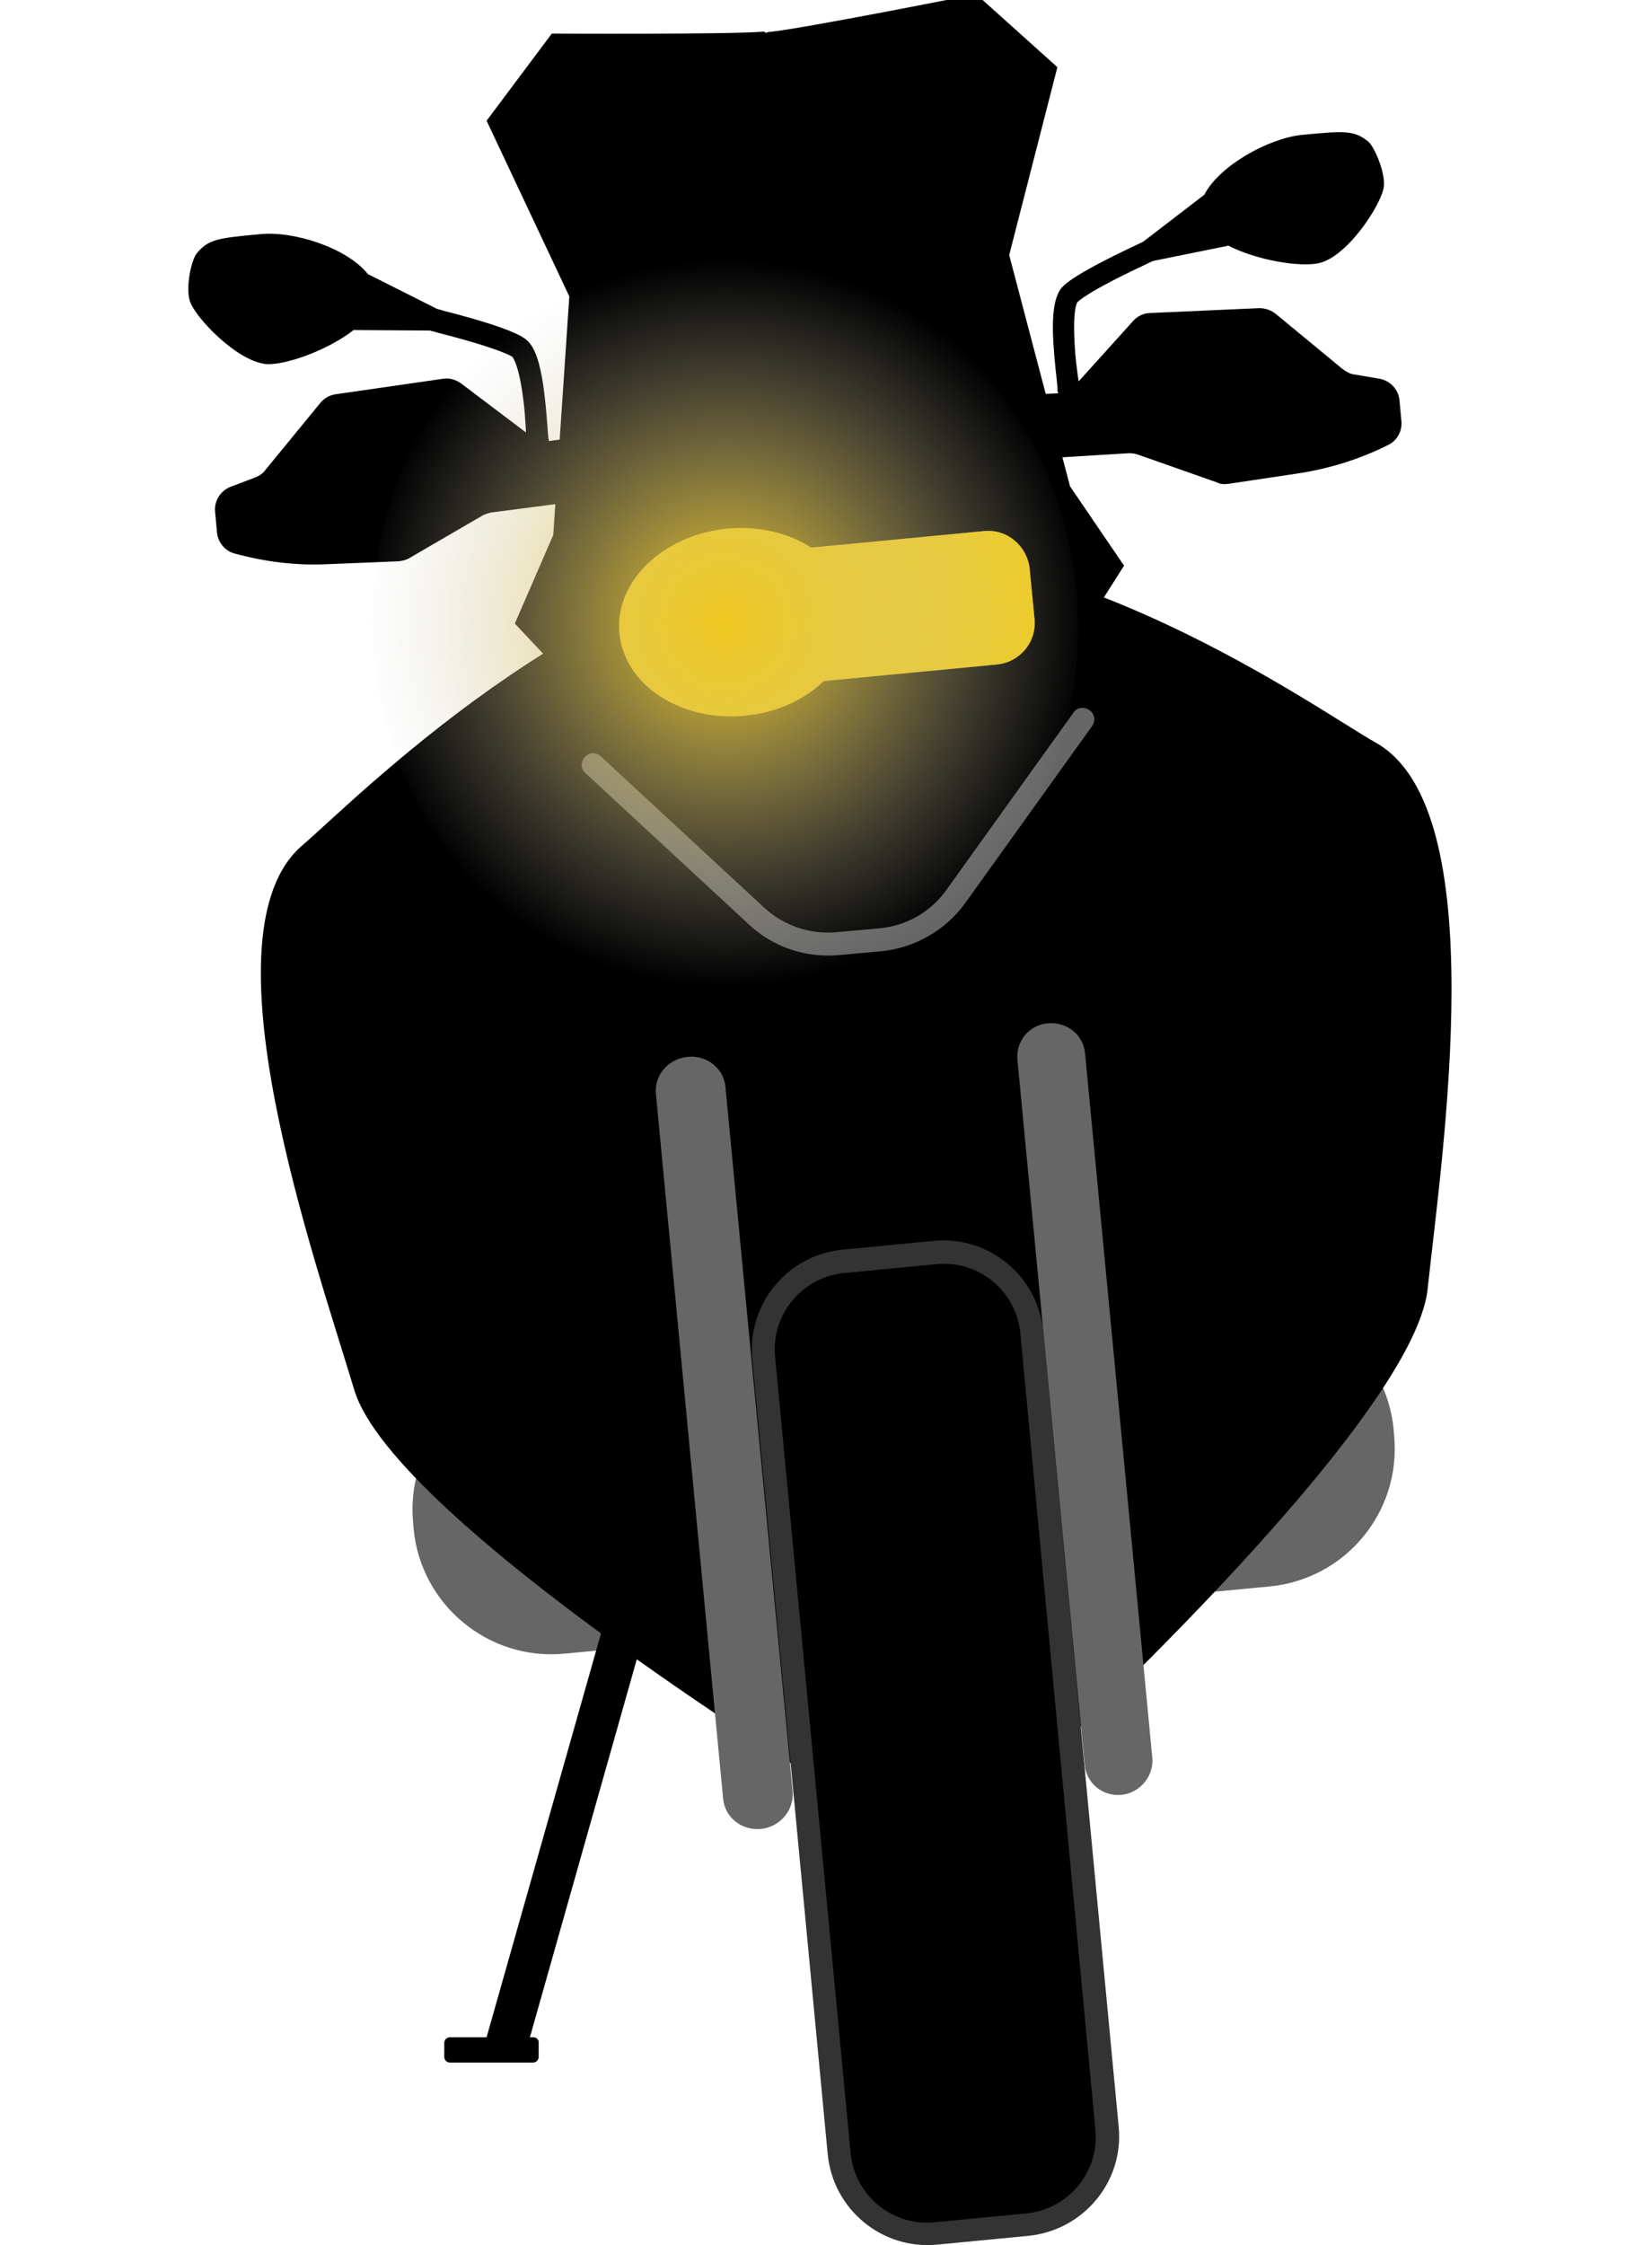
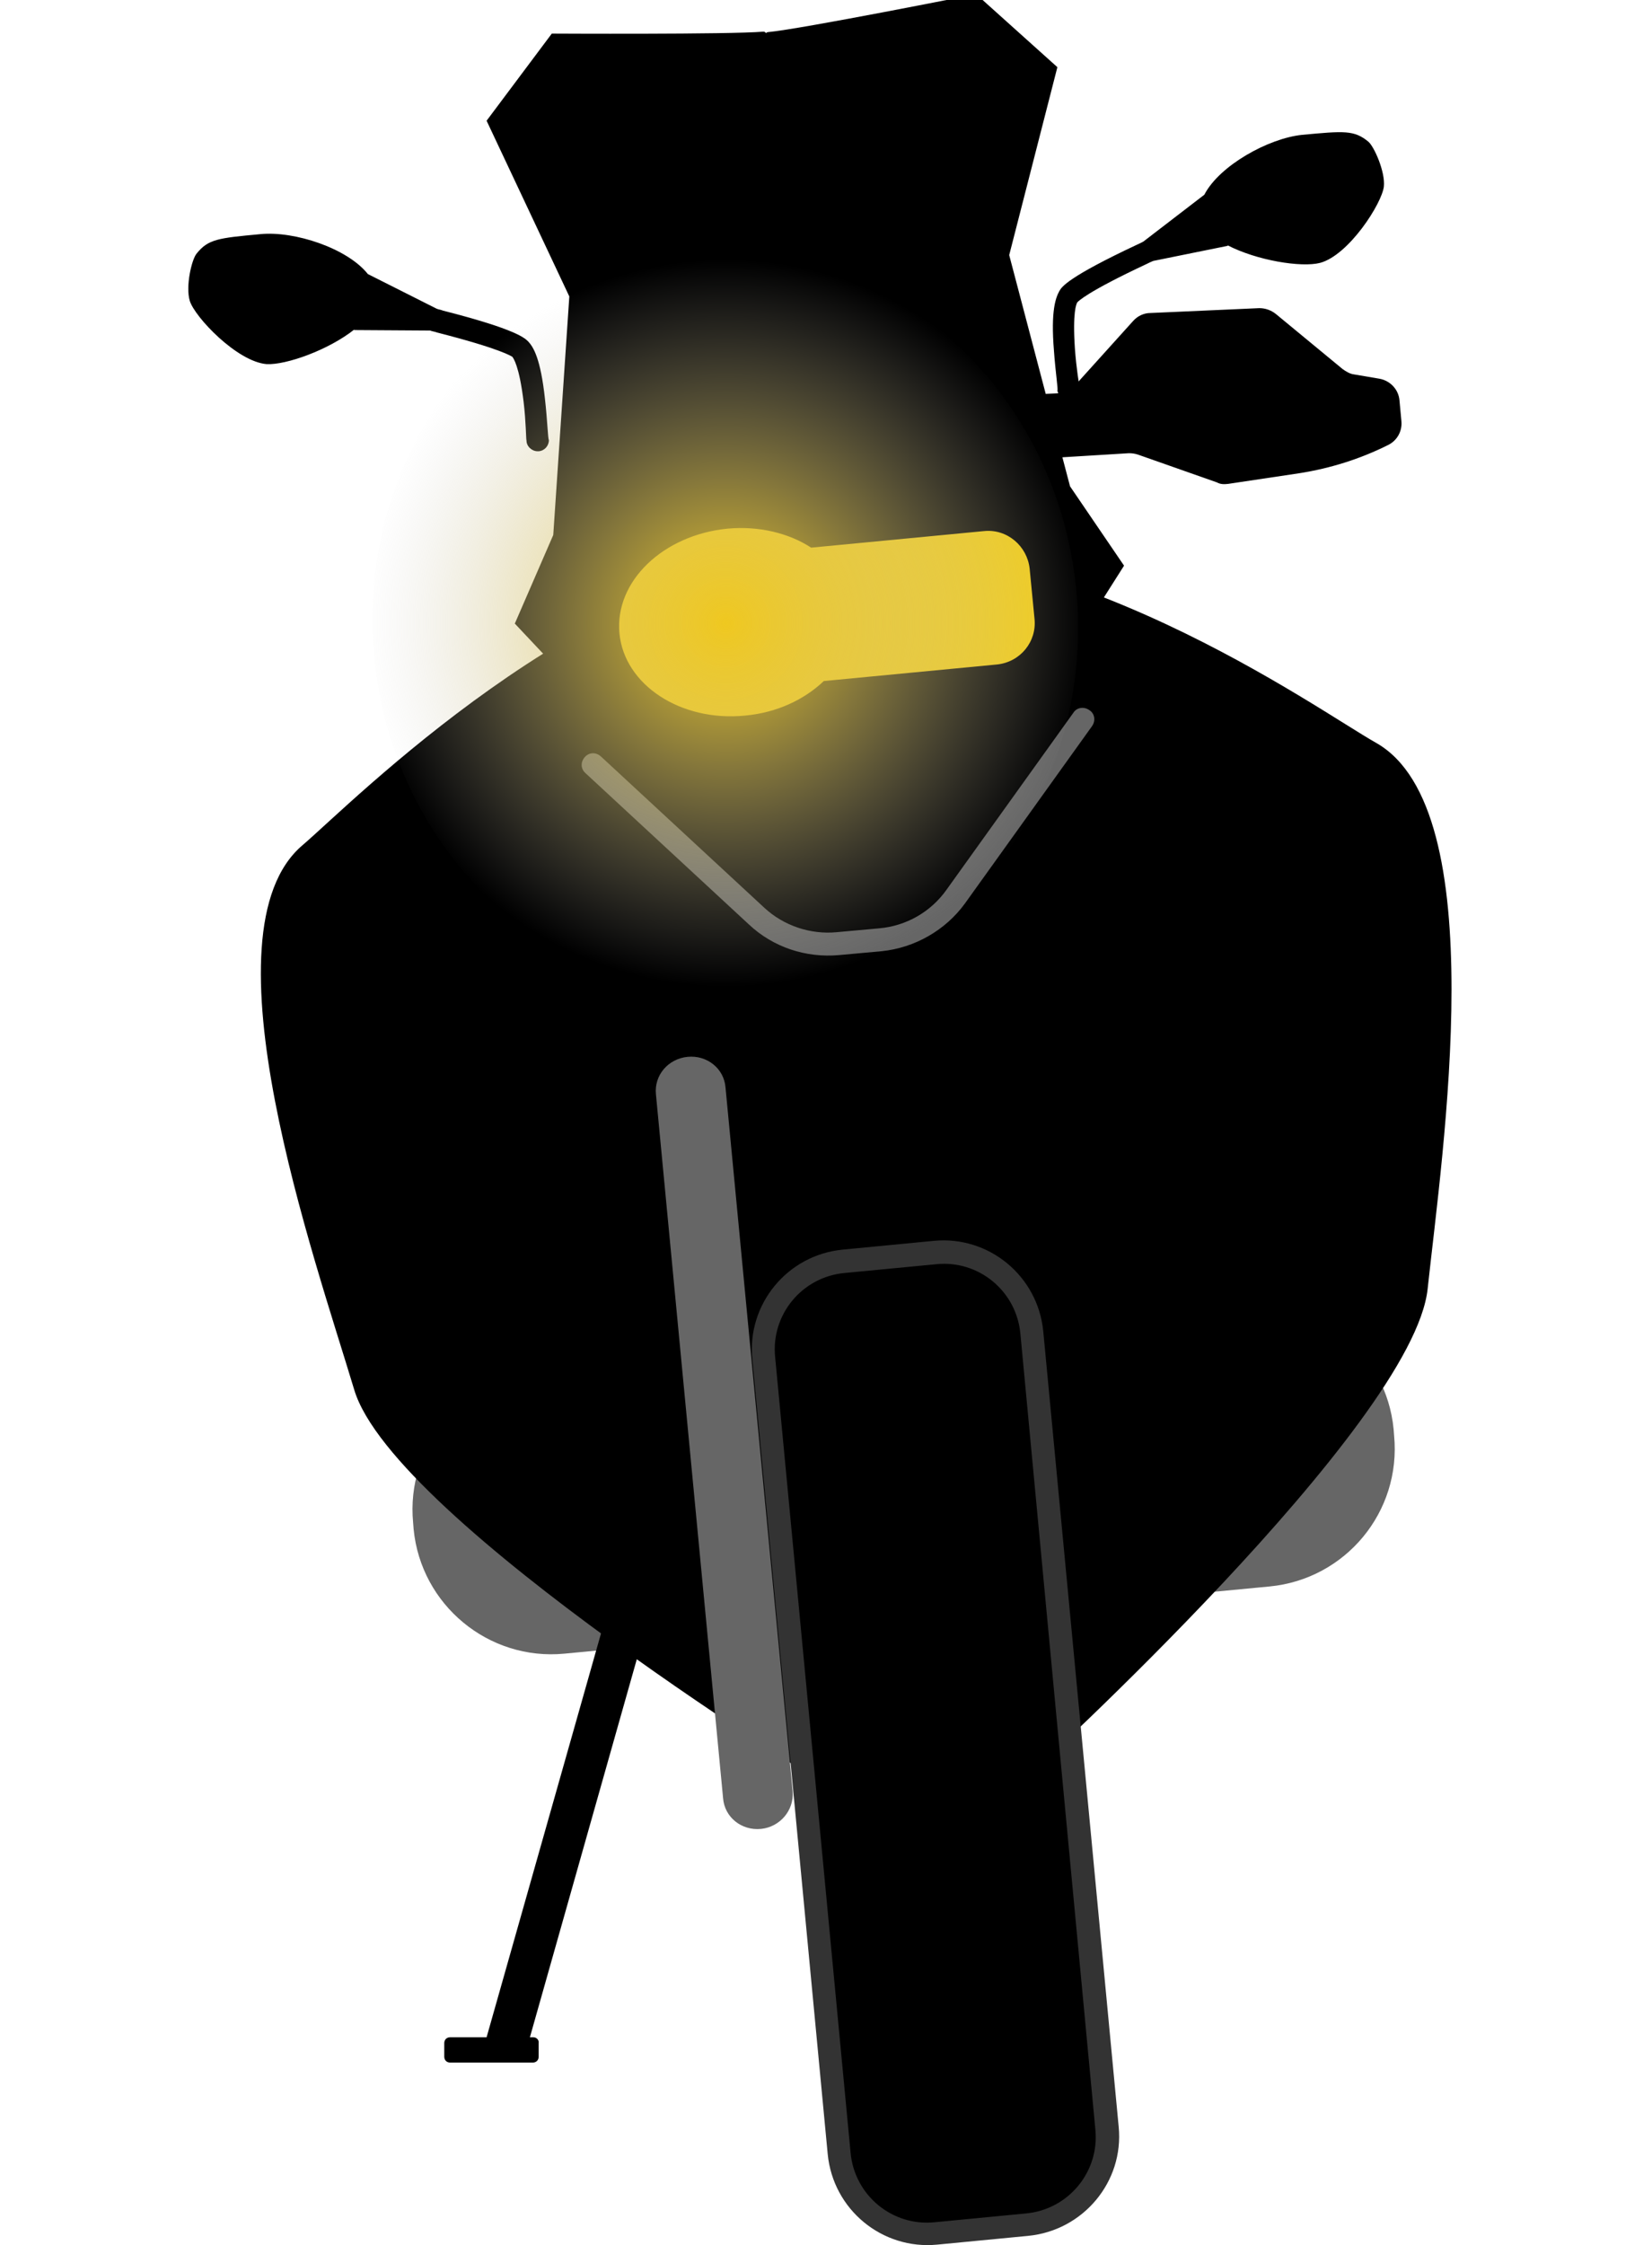
<svg xmlns="http://www.w3.org/2000/svg" version="1.1" id="Laag_1" x="0px" y="0px" viewBox="0 0 339.5 461.2" style="enable-background:new 0 0 339.5 461.2;" xml:space="preserve">
  <style type="text/css">
	.st0{fill:#666666;}
	.st1{fill:#333333;}
	.st2{fill:#F3CD15;}
	.st3{fill:url(#SVGID_1_);}
</style>
  <g>
    <g>
      <path class="st0" d="M260.9,325.9L116,339.7c-15.6,1.5-29.5-10-31-25.6l-0.1-1.3c-1.5-15.6,10-29.5,25.6-31l144.9-13.8    c15.6-1.5,29.5,10,31,25.6l0.1,1.3C288,310.6,276.5,324.4,260.9,325.9z" />
    </g>
    <g>
      <path d="M219.9,99.9l-12.5-47.5l9.9-38.6l-16.7-15c0,0-36.1,7.2-42.8,7.8c-0.1,0-0.3,0.1-0.4,0.2c-0.1-0.2-0.3-0.3-0.5-0.3    c-6.8,0.6-43.5,0.4-43.5,0.4L100,24.8l17,36.1l-3.3,49l-7.9,18.2l30.2,32.1l36,3.9c0,0-0.2-3.9-0.6-10.6    c0.9,6.6,1.4,10.5,1.4,10.5l34.6-10.6l23.6-37.2L219.9,99.9z" />
    </g>
    <g>
      <path d="M282.8,152.6c-12.1-6.8-64.6-44.7-114.1-40s-96,52-106.5,61c-21.2,17.9,2.5,84.9,10.6,111.9s99.4,82.8,99.4,82.8l19.1-1.7    l0,0l0.5,0l0.5,0l0,0l19.1-1.9c0,0,79.1-72,82-100C296.4,236.6,307,166.3,282.8,152.6z" />
    </g>
    <g>
      <path d="M206.1,457.5l-8.8,0.8c-12.7,1.2-24.1-8.2-25.3-20.9L157.5,284c-1.2-12.7,8.2-24.1,20.9-25.3l8.8-0.8    c12.7-1.2,24.1,8.2,25.3,20.9L227,432.2C228.2,444.9,218.9,456.3,206.1,457.5z" />
      <path class="st1" d="M211.3,459.3l-18.7,1.8c-11.3,1.1-21.4-7.2-22.5-18.6l-15.5-163.3c-1.1-11.3,7.2-21.4,18.6-22.5l18.7-1.8    c11.3-1.1,21.4,7.2,22.5,18.6l15.5,163.4C231,448.2,222.6,458.2,211.3,459.3z M173.6,261.5c-8.8,0.8-15.2,8.6-14.3,17.3    l15.5,163.4c0.8,8.8,8.6,15.2,17.3,14.3l18.7-1.8c8.8-0.8,15.2-8.6,14.3-17.3L209.7,274c-0.8-8.8-8.6-15.2-17.3-14.3L173.6,261.5    L173.6,261.5z" />
    </g>
    <g>
-       <path d="M115.1,90.3l-2.3,0.3c-1.3,0.2-2.7-0.1-3.7-1L94.8,78.8c-1.1-0.8-2.4-1.2-3.7-1l-22.2,3.2c-1.2,0.2-2.3,0.8-3.1,1.8    L54.5,96.6c-0.5,0.7-1.3,1.2-2.1,1.5l-5,1.9c-2.1,0.8-3.4,2.9-3.2,5.1l0.4,4.3c0.2,2.1,1.7,3.8,3.6,4.3l0,0    c6.2,1.7,12.6,2.5,19,2.2l14.8-0.6c0.8-0.1,1.6-0.3,2.2-0.7l14.8-8.6c0.6-0.4,1.2-0.5,1.8-0.7l14.6-1.9c2-0.3,3.6-1.6,4.1-3.5    l1-3.4C121.6,93,118.7,89.7,115.1,90.3z" />
-     </g>
+       </g>
    <g>
      <path d="M215.1,80.9l2.3-0.1c1.3,0,2.6-0.7,3.5-1.6l12-13.3c0.9-1,2.2-1.6,3.5-1.6l22.4-1c1.2,0,2.4,0.4,3.4,1.2l13.7,11.3    c0.7,0.5,1.5,1,2.3,1.1l5.3,0.9c2.2,0.4,3.9,2.2,4.1,4.4l0.4,4.3c0.2,2.1-0.9,4-2.7,4.9l0,0c-5.8,2.9-11.9,4.8-18.2,5.8l-14.7,2.2    c-0.8,0.1-1.6,0.1-2.3-0.3l-16.2-5.7c-0.6-0.2-1.2-0.3-1.9-0.3l-14.7,0.9c-2,0.1-3.8-0.9-4.7-2.7l-1.6-3.2    C209.2,84.9,211.5,81.1,215.1,80.9z" />
    </g>
    <g>
-       <path class="st0" d="M202.2,109.1l-35.5,3.4c-4.6-3-10.8-4.5-17.2-3.9c-13.2,1.3-23.2,10.8-22.2,21.5c1,10.6,12.6,18.2,25.8,16.9    c6.6-0.6,12.2-3.3,16.2-7.1l35.6-3.4c4.8-0.5,8.2-4.7,7.7-9.4l-1-10.3C211.1,112.2,207,108.6,202.2,109.1z" />
-     </g>
+       </g>
    <g>
      <path d="M121.9,157.3l33.6,31.1c4.5,4.2,10.5,6.2,16.7,5.6l8.8-0.8c6.2-0.6,11.9-3.8,15.5-8.9l26.1-36.4" />
      <path class="st0" d="M181.2,195.4l-8.8,0.8c-6.8,0.6-13.5-1.6-18.5-6.3l-33.6-31.1c-1-0.9-1-2.3-0.1-3.3s2.3-1,3.3-0.1l33.6,31.1    c4,3.7,9.5,5.5,14.8,5l8.8-0.8c5.6-0.5,10.6-3.4,13.8-7.9l26.1-36.4c0.7-1.1,2.2-1.3,3.3-0.5c1.1,0.7,1.3,2.2,0.5,3.3l-26.1,36.4    C194.3,191.1,188,194.7,181.2,195.4z" />
    </g>
    <g>
-       <path class="st0" d="M230.5,368.7c-3.9,0.4-7.3-2.4-7.6-6.3l-13.8-144.6c-0.4-3.9,2.4-7.3,6.3-7.6s7.3,2.4,7.6,6.3L236.8,361    C237.2,364.8,234.3,368.3,230.5,368.7z" />
-     </g>
+       </g>
    <g>
      <path class="st0" d="M156.4,375.7c-4,0.4-7.5-2.4-7.8-6.3l-13.8-144.6c-0.4-3.9,2.5-7.3,6.5-7.7s7.5,2.4,7.8,6.3l13.8,144.6    C163.2,371.9,160.3,375.3,156.4,375.7z" />
    </g>
    <g>
      <path d="M112,82c-0.9-8.4-2.4-10.7-3.4-11.8c-0.7-0.7-2.3-2.5-17.6-6.4c-0.4-0.2-0.9-0.2-1.3-0.4l-14.1-7.1    c-4.2-5.3-15.1-8.9-22.1-8.2c-8.6,0.8-10.7,1-13.1,4c-1,1.2-2.3,6.7-1.4,9.7c1,3.3,9.7,12.5,15.8,13c4,0.2,12.7-2.9,18-7.1l0,0.1    l15.6,0.1c0.5,0.2,0.9,0.2,1.4,0.4c13.3,3.4,15.3,4.9,15.5,5c0.2,0.3,1.4,1.8,2.3,9.2c0.5,4.1,0.5,7.9,0.6,8    c0,1.2,1.1,2.2,2.3,2.2c0.1,0,0.1,0,0.2,0c1.2-0.1,2.1-1.1,2.1-2.3C112.6,90.2,112.5,86.4,112,82z" />
      <path d="M216.6,72.1c-0.7-8.4,0.4-11,1.1-12.3c0.5-0.9,1.8-2.9,16.1-9.6c0.4-0.2,0.9-0.4,1.2-0.6l12.5-9.6    c3.1-6,13.2-11.6,20.1-12.3c8.6-0.8,10.7-1,13.6,1.4c1.2,1,3.5,6.2,3.2,9.2c-0.4,3.5-7.2,14.1-13.1,15.7c-3.9,1-13-0.5-19-3.6    l0,0.1l-15.3,3.1c-0.5,0.2-0.9,0.4-1.3,0.6c-12.4,5.8-14.1,7.7-14.3,7.9c-0.2,0.3-1,2-0.5,9.5c0.3,4.1,0.9,7.8,1,7.9    c0.2,1.2-0.7,2.4-1.9,2.6c-0.1,0-0.1,0-0.2,0c-1.2,0.1-2.3-0.7-2.5-1.9C217.5,80.2,216.9,76.4,216.6,72.1z" />
    </g>
    <g>
      <path class="st2" d="M202.2,109.1l-35.5,3.4c-4.6-3-10.8-4.5-17.2-3.9c-13.2,1.3-23.2,10.8-22.2,21.5c1,10.6,12.6,18.2,25.8,16.9    c6.6-0.6,12.2-3.3,16.2-7.1l35.6-3.4c4.8-0.5,8.2-4.7,7.7-9.4l-1-10.3C211.1,112.2,207,108.6,202.2,109.1z" />
    </g>
    <radialGradient id="SVGID_1_" cx="180.8" cy="-235.3" r="74.681" gradientTransform="matrix(0.996 -9.473500e-02 9.473515e-02 0.996 -8.637 379.476)" gradientUnits="userSpaceOnUse">
      <stop offset="0" style="stop-color:#EFC820" />
      <stop offset="1" style="stop-color:#C4C4C4;stop-opacity:0" />
    </radialGradient>
    <path class="st3" d="M141.8,51.7c39.9-3.8,75.4,27.4,79.4,69.6s-25,79.5-64.9,83.3c-39.9,3.8-75.4-27.4-79.4-69.6   S101.9,55.4,141.8,51.7z" />
  </g>
  <path d="M109.6,418.5h-0.7l26-91.9l-8.2-2.3L100,418.5h-7.5c-0.7,0-1.2,0.5-1.2,1.2v2.8c0,0.7,0.5,1.2,1.2,1.2h17  c0.7,0,1.2-0.5,1.2-1.2v-2.8C110.8,419.1,110.3,418.5,109.6,418.5z" />
</svg>